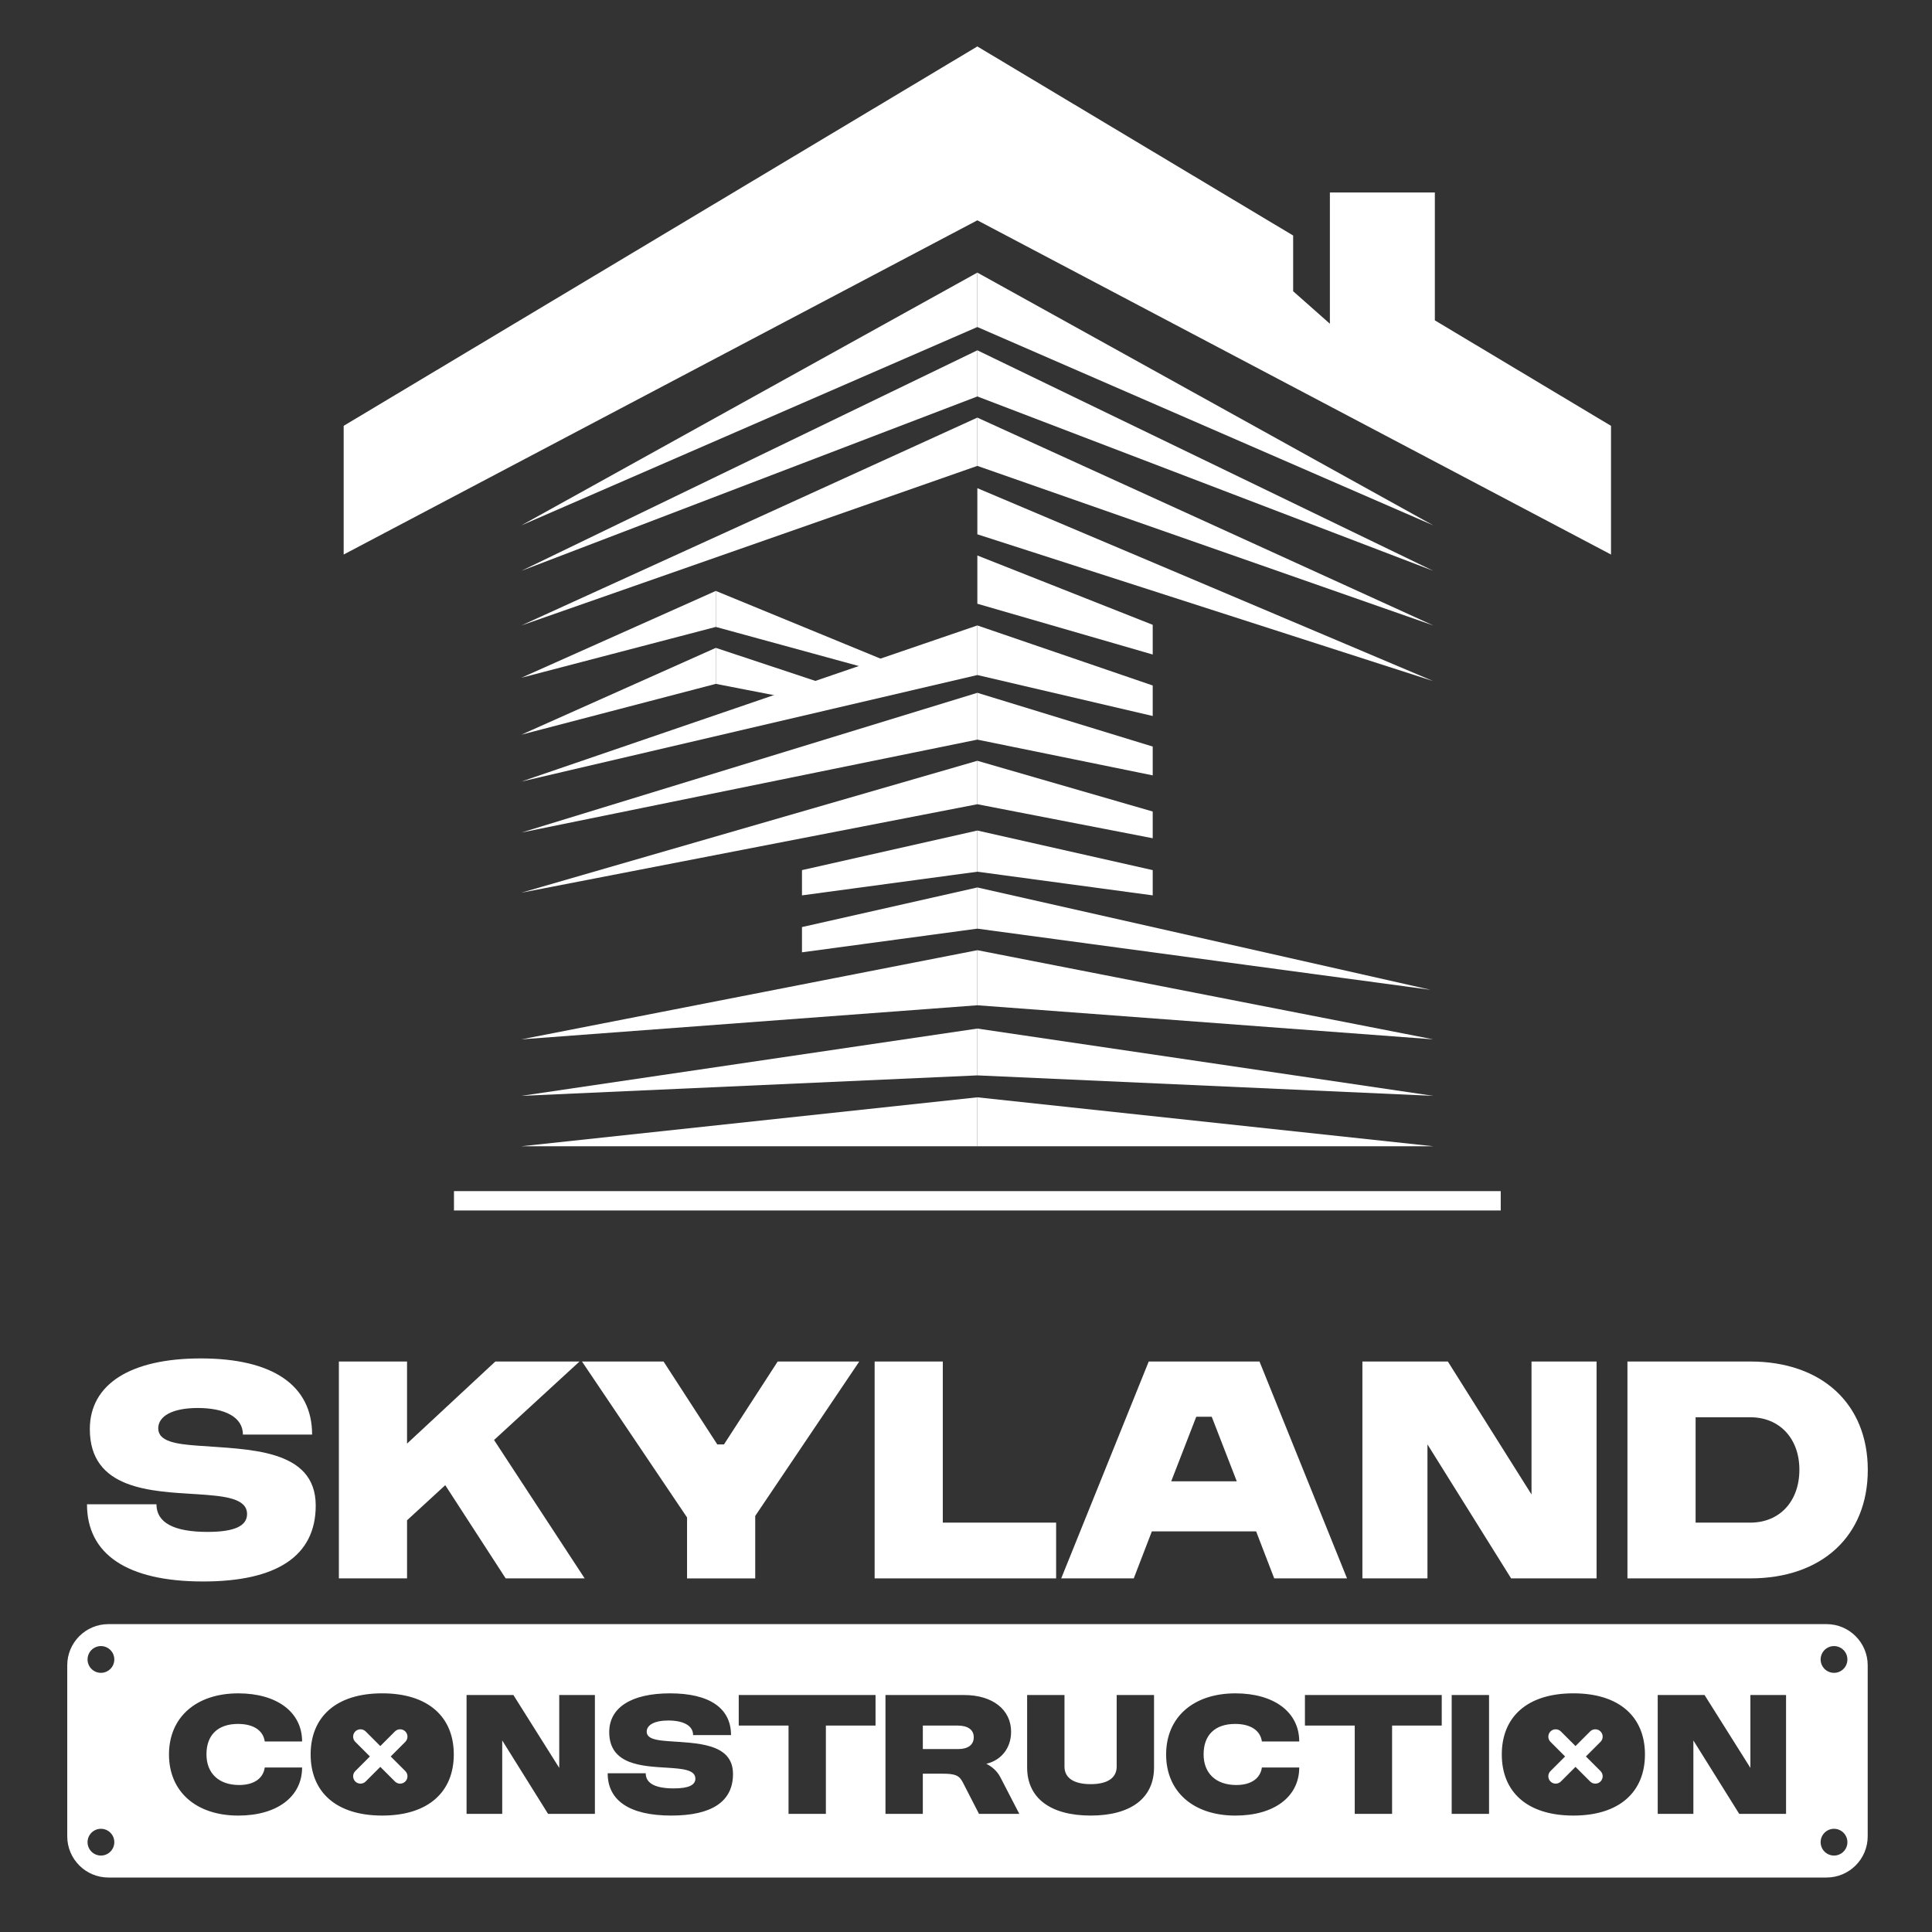
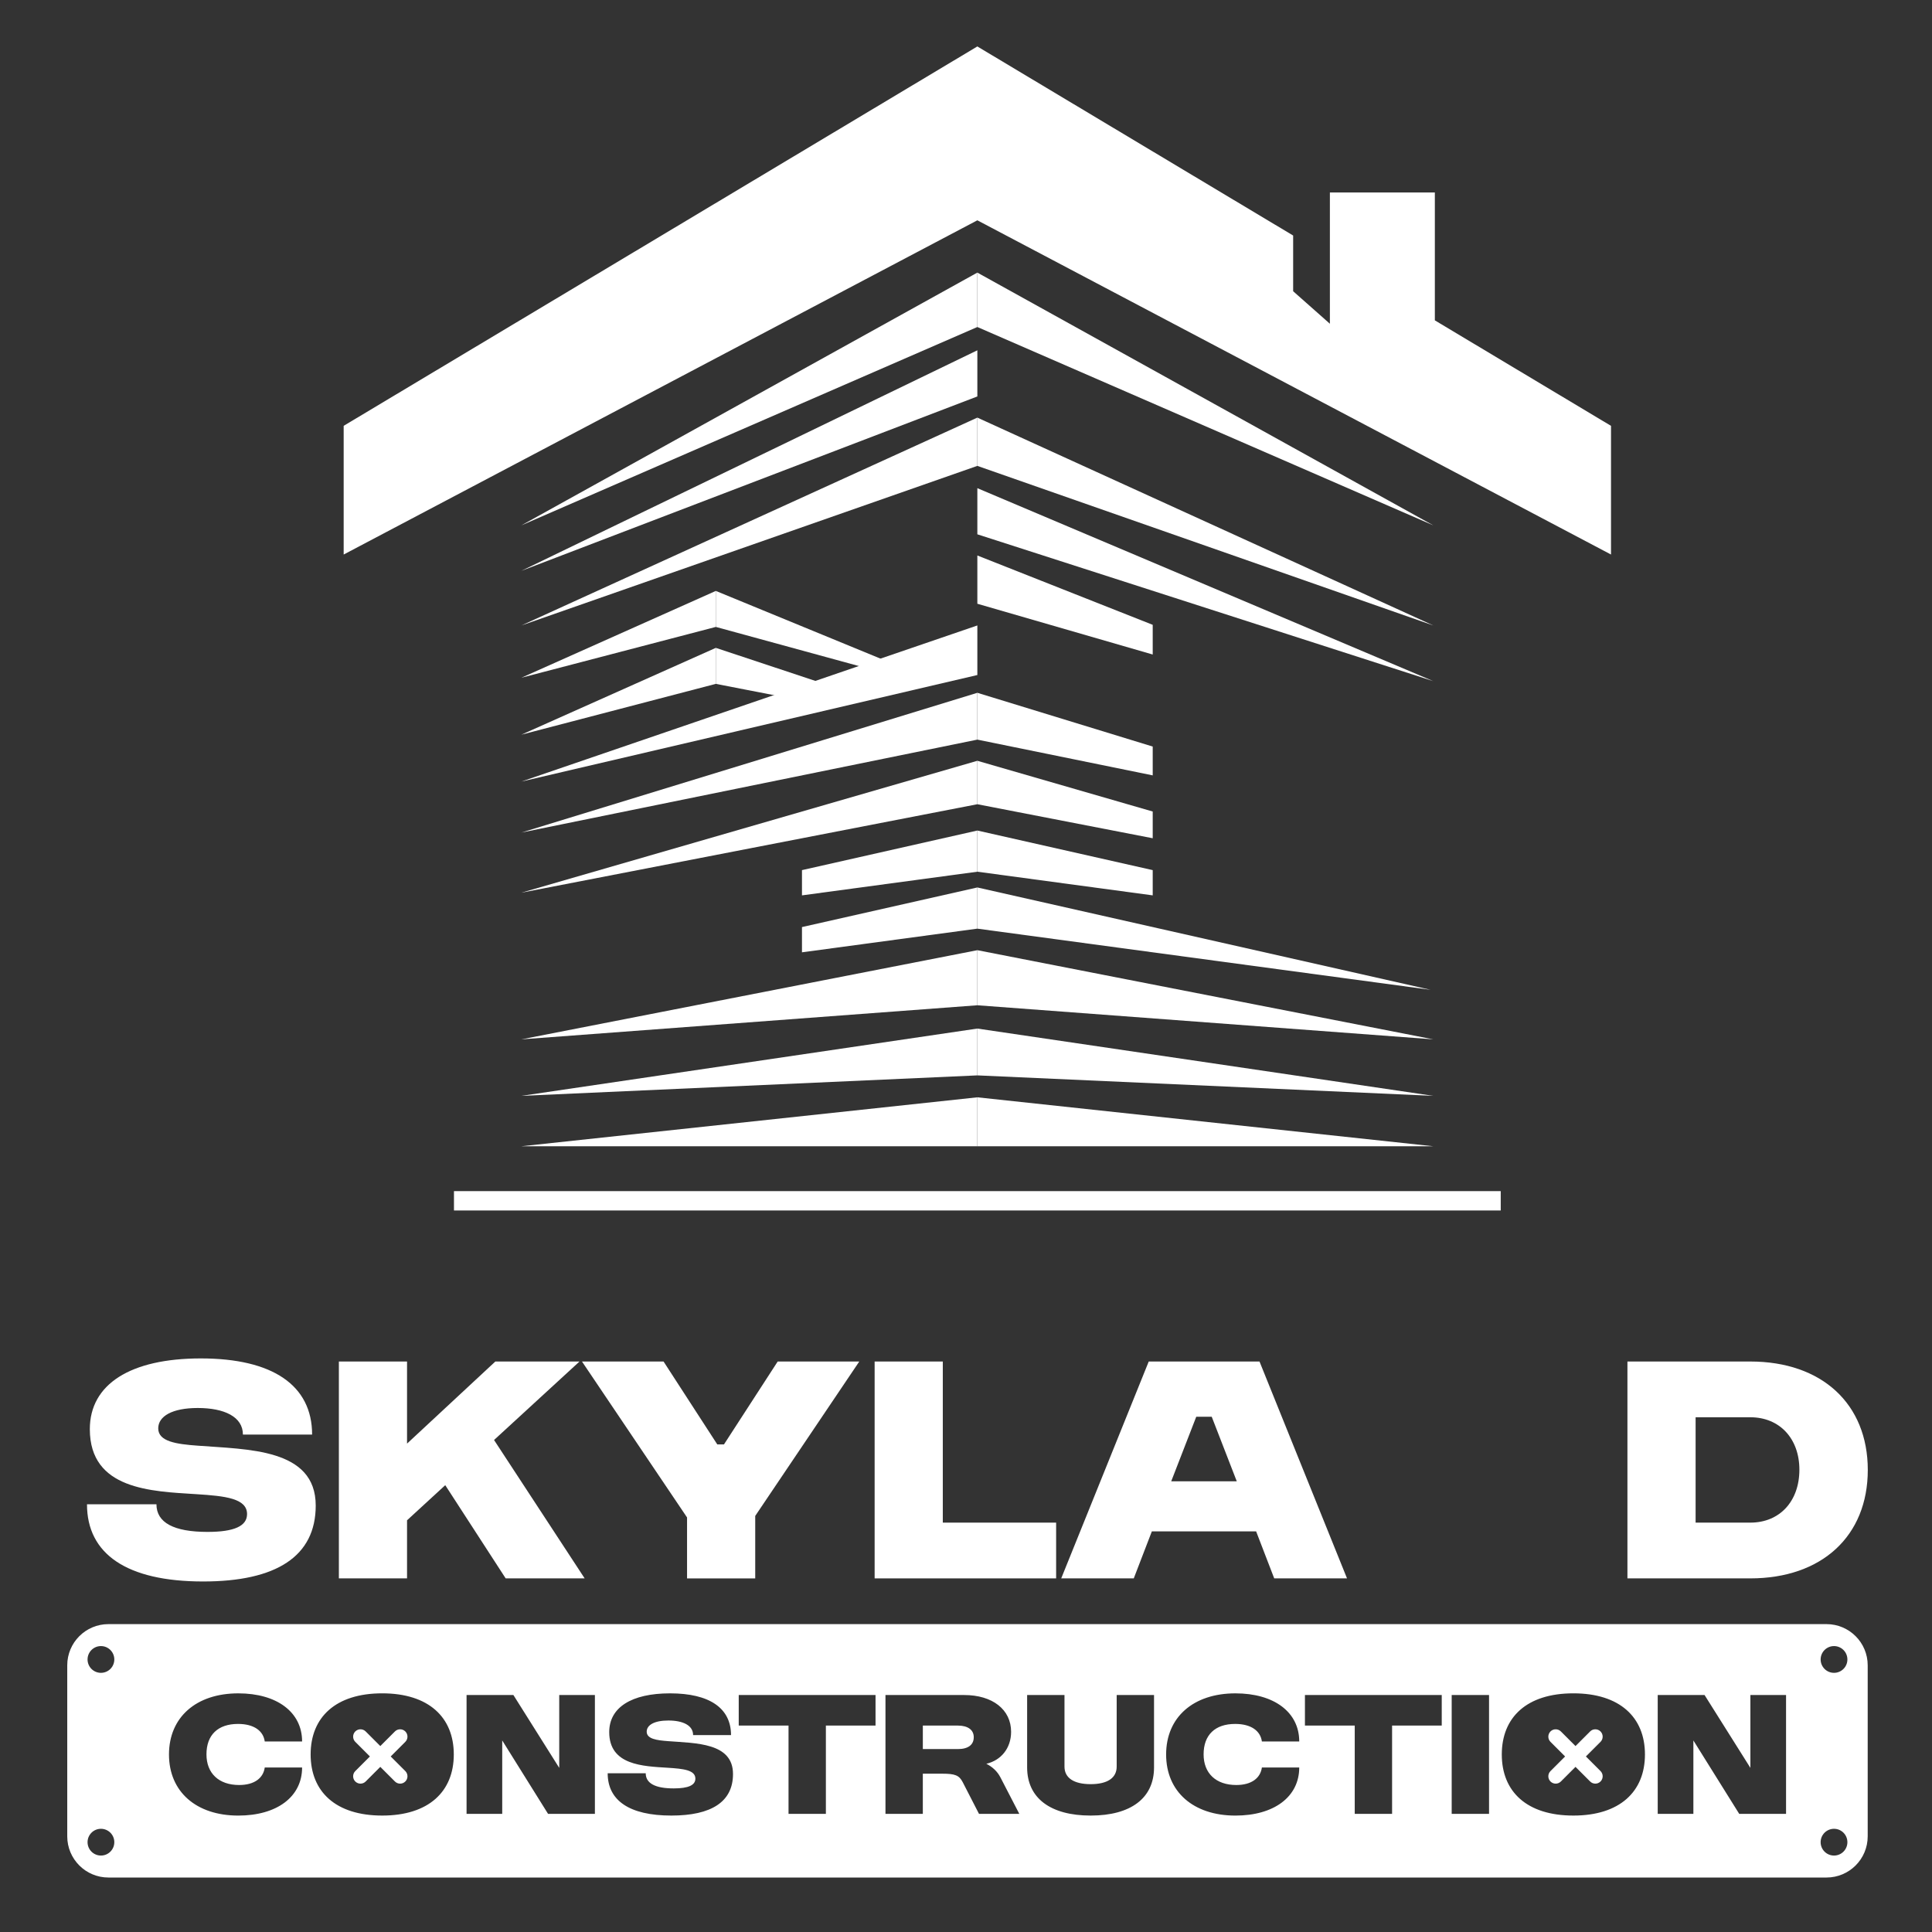
<svg xmlns="http://www.w3.org/2000/svg" version="1.1" id="Capa_1" x="0px" y="0px" viewBox="0 0 1200 1200" style="enable-background:new 0 0 1200 1200;" xml:space="preserve">
  <rect x="0" y="0" width="1200" height="1200" fill="#333333" stroke="none" />
  <style type="text/css">
	.st0{fill:#FFFFFF;}
</style>
  <g>
    <g>
      <g>
        <polygon class="st0" points="557.26,413.35 444.61,367.03 444.61,389.39 547.71,417.59    " />
        <polygon class="st0" points="523.18,428.48 444.61,402.4 444.61,424.76 505.09,436.51    " />
      </g>
      <polygon class="st0" points="1000.63,264.5 891.21,198.98 891.21,119.54 826.02,119.54 826.02,201.09 803.2,180.89 803.2,146.29     607.05,28.85 607.05,28.84 607.05,28.84 607.04,28.84 607.04,28.85 213.46,264.49 213.46,344.43 607.05,136.84 1000.63,344.43       " />
      <rect x="281.97" y="739.83" class="st0" width="650.16" height="12.02" />
      <g>
        <polygon class="st0" points="607.05,169.32 890.26,326.31 607.05,203.11    " />
-         <polygon class="st0" points="890.26,354.56 607.05,217.58 607.05,246.24    " />
        <polygon class="st0" points="890.26,388.49 607.05,259.39 607.05,289.37    " />
        <polygon class="st0" points="890.26,423.07 607.05,303.21 607.05,331.87    " />
        <polygon class="st0" points="607.05,590.18 890.26,645.56 607.05,624.39    " />
        <polygon class="st0" points="890.26,680.66 607.05,638.86 607.05,667.94    " />
        <polygon class="st0" points="890.26,711.96 607.05,681.56 607.05,711.96    " />
        <polygon class="st0" points="888.57,614.79 607.05,551.22 607.05,576.8    " />
        <polygon class="st0" points="715.97,388.09 607.05,345.02 607.05,375 715.97,406.53    " />
-         <polygon class="st0" points="715.97,425.77 607.05,388.48 607.05,419.27 715.97,444.72    " />
        <polygon class="st0" points="715.97,463.7 607.05,430.31 607.05,459.39 715.97,481.6    " />
        <polygon class="st0" points="715.97,504.05 607.05,472.54 607.05,499.52 715.97,520.65    " />
        <polygon class="st0" points="715.97,540.45 607.05,515.86 607.05,541.43 715.97,556.13    " />
      </g>
      <g>
        <polygon class="st0" points="607.05,169.32 323.83,326.31 607.05,203.11    " />
        <polygon class="st0" points="323.83,354.56 607.05,217.58 607.05,246.24    " />
        <polygon class="st0" points="323.83,388.49 607.05,259.39 607.05,289.37    " />
        <polygon class="st0" points="607.05,388.48 323.83,485.44 607.05,419.27    " />
        <polygon class="st0" points="323.83,517.12 607.05,430.31 607.05,459.39    " />
        <polygon class="st0" points="323.83,554.47 607.05,472.54 607.05,499.52    " />
        <g>
          <g>
            <polygon class="st0" points="607.05,590.18 323.83,645.56 607.05,624.39      " />
            <polygon class="st0" points="323.83,680.66 607.05,638.86 607.05,667.94      " />
            <polygon class="st0" points="323.83,711.96 607.05,681.56 607.05,711.96      " />
          </g>
        </g>
        <polygon class="st0" points="323.83,420.96 444.61,367.03 444.61,389.39    " />
        <polygon class="st0" points="323.83,456.32 444.61,402.4 444.61,424.76    " />
        <polygon class="st0" points="498.12,556.13 607.04,541.43 607.04,515.86 498.12,540.45    " />
        <polygon class="st0" points="498.12,591.5 607.04,576.8 607.04,551.22 498.12,575.82    " />
      </g>
    </g>
    <g>
      <g>
        <path class="st0" d="M124.74,843.74c44.58,0,69.12,16.67,69.12,47.3h-42.98c0-11.06-11.55-16.51-28.06-16.51     c-15.88,0-24.54,5.13-24.54,12.66c0,8.18,11.23,9.78,24.54,10.74c30.95,2.41,73.28,1.61,73.28,37.2     c0,31.59-24.53,47.15-69.91,47.15c-47.63,0-72.16-17.16-72.16-47.95h43.14c0,11.39,10.74,17.16,31.74,17.16     c16.68,0,24.54-3.69,24.54-11.07c0-9.78-13.64-11.23-31.27-12.35c-28.07-1.76-66.39-2.72-66.39-40.41     C55.8,859.77,80.97,843.74,124.74,843.74z" />
        <path class="st0" d="M210.48,845.66h42.34v50.99l54.84-50.99h52.28l-53.08,48.75l56.28,85.95h-49.06l-37.53-57.89l-23.73,21.81     v36.08h-42.34V845.66z" />
        <path class="st0" d="M426.74,942.52l-65.26-96.85h50.67l33.36,51.47h4.17l33.35-51.47h50.67l-64.62,95.9v38.8h-42.34V942.52z" />
        <path class="st0" d="M543.25,845.66h42.34v100.07h70.39v34.63H543.25V845.66z" />
        <path class="st0" d="M713.5,845.66h68.8l54.36,134.7h-45.22l-11.23-29.18h-64.78l-11.23,29.18h-45.06L713.5,845.66z      M768.18,920.07l-15.55-40.09h-9.62l-15.55,40.09H768.18z" />
-         <path class="st0" d="M846.21,845.66h53.08l51.96,82.58v-82.58h40.41v134.7h-53.08l-51.96-83.23v83.23h-40.41V845.66z" />
        <path class="st0" d="M1010.83,845.66h76.33c44.42,0,72.96,26.3,72.96,67.35c0,41.05-28.54,67.35-72.96,67.35h-76.33V845.66z      M1087.16,945.73c18.29,0,30.47-13.31,30.47-32.88c0-19.24-12.18-32.56-30.47-32.56h-33.99v65.43H1087.16z" />
      </g>
      <g>
        <g>
          <path class="st0" d="M594.98,1071.79h-21.79v14.59h21.79c6.33,0,9.84-2.64,9.84-7.38      C604.82,1074.43,601.13,1071.79,594.98,1071.79z" />
          <path class="st0" d="M1134.48,1008.77H67.35c-14.13,0-25.58,11.45-25.58,25.58v106.23c0,14.13,11.45,25.58,25.58,25.58h1067.13      c14.13,0,25.58-11.45,25.58-25.58v-106.23C1160.06,1020.23,1148.61,1008.77,1134.48,1008.77z M62.69,1152.52      c-4.59,0-8.31-3.72-8.31-8.31s3.72-8.31,8.31-8.31c4.59,0,8.31,3.72,8.31,8.31S67.28,1152.52,62.69,1152.52z M62.69,1039.03      c-4.59,0-8.31-3.72-8.31-8.31c0-4.59,3.72-8.31,8.31-8.31c4.59,0,8.31,3.72,8.31,8.31C71,1035.31,67.28,1039.03,62.69,1039.03z       M148.54,1108.7c9.58,0,15.02-4.39,15.9-10.89h23.2c0,18.28-15.72,29.88-39.63,29.88c-26.18,0-43.05-14.85-43.05-37.96      c0-23.11,16.87-37.96,43.05-37.96c23.9,0,39.63,11.6,39.63,29.88h-23.2c-0.88-6.5-6.59-10.89-16.61-10.89      c-12.47,0-19.59,6.85-19.59,18.89C128.24,1101.4,135.88,1108.7,148.54,1108.7z M237.4,1127.68c-28.91,0-44.46-14.85-44.46-37.96      c0-23.11,15.55-37.96,44.46-37.96c28.82,0,44.46,14.85,44.46,37.96C281.86,1112.83,266.22,1127.68,237.4,1127.68z       M369.5,1126.62h-29.09l-28.47-45.6v45.6h-22.15v-73.81h29.09l28.47,45.25v-45.25h22.15V1126.62z M416.98,1127.68      c-26.1,0-39.54-9.4-39.54-26.27h23.63c0,6.24,5.89,9.4,17.4,9.4c9.14,0,13.44-2.02,13.44-6.06c0-5.36-7.47-6.15-17.13-6.76      c-15.38-0.97-36.38-1.49-36.38-22.15c0-15.29,13.79-24.07,37.78-24.07c24.43,0,37.87,9.14,37.87,25.92h-23.55      c0-6.06-6.33-9.05-15.38-9.05c-8.7,0-13.44,2.81-13.44,6.94c0,4.48,6.15,5.36,13.44,5.89c16.96,1.32,40.16,0.88,40.16,20.38      C455.3,1119.15,441.85,1127.68,416.98,1127.68z M543.81,1071.79h-30.84v54.83h-23.2v-54.83h-30.93v-18.98h84.97V1071.79z       M608.07,1126.62l-10.11-19.68c-2.2-4.22-4.66-5.27-12.65-5.27h-12.13v24.95h-23.2v-73.81h48.86c17.66,0,29.17,9.05,29.17,22.84      c0,10.2-6.24,17.75-15.38,19.86c3.78,1.93,6.77,4.66,8.7,8.35l11.78,22.76H608.07z M716.79,1097.8      c0,18.98-14.32,29.88-39.36,29.88s-39.46-10.9-39.46-29.88v-44.99h23.2v44.46c0,7.03,5.8,10.9,16.26,10.9      c10.45,0,16.16-3.87,16.16-10.9v-44.46h23.2V1097.8z M767.88,1108.7c9.58,0,15.02-4.39,15.9-10.89h23.2      c0,18.28-15.73,29.88-39.63,29.88c-26.18,0-43.05-14.85-43.05-37.96c0-23.11,16.87-37.96,43.05-37.96      c23.9,0,39.63,11.6,39.63,29.88h-23.2c-0.88-6.5-6.59-10.89-16.61-10.89c-12.47,0-19.59,6.85-19.59,18.89      C747.58,1101.4,755.22,1108.7,767.88,1108.7z M895.49,1071.79h-30.84v54.83h-23.2v-54.83h-30.93v-18.98h84.97V1071.79z       M924.87,1126.62h-23.2v-73.81h23.2V1126.62z M977.25,1127.68c-28.91,0-44.46-14.85-44.46-37.96      c0-23.11,15.55-37.96,44.46-37.96c28.82,0,44.46,14.85,44.46,37.96C1021.71,1112.83,1006.07,1127.68,977.25,1127.68z       M1109.35,1126.62h-29.09l-28.47-45.6v45.6h-22.15v-73.81h29.09l28.47,45.25v-45.25h22.15V1126.62z M1139.14,1152.52      c-4.59,0-8.31-3.72-8.31-8.31s3.72-8.31,8.31-8.31c4.59,0,8.31,3.72,8.31,8.31S1143.73,1152.52,1139.14,1152.52z       M1139.14,1039.03c-4.59,0-8.31-3.72-8.31-8.31c0-4.59,3.72-8.31,8.31-8.31c4.59,0,8.31,3.72,8.31,8.31      C1147.45,1035.31,1143.73,1039.03,1139.14,1039.03z" />
        </g>
        <path class="st0" d="M242.67,1090.97l9.08-9.08c1.78-1.78,1.78-4.68,0-6.46s-4.68-1.78-6.46,0l-9.08,9.08l-9.08-9.08     c-1.78-1.78-4.68-1.78-6.46,0c-1.78,1.78-1.78,4.68,0,6.46l9.08,9.08l-9.08,9.08c-1.78,1.78-1.78,4.68,0,6.46     c0.89,0.89,2.06,1.34,3.23,1.34c1.17,0,2.34-0.45,3.23-1.34l9.08-9.08l9.08,9.08c0.89,0.89,2.06,1.34,3.23,1.34     c1.17,0,2.34-0.45,3.23-1.34c1.78-1.78,1.78-4.68,0-6.46L242.67,1090.97z" />
        <path class="st0" d="M985.03,1090.97l9.08-9.08c1.78-1.78,1.78-4.68,0-6.46c-1.78-1.78-4.68-1.78-6.46,0l-9.08,9.08l-9.08-9.08     c-1.78-1.78-4.68-1.78-6.46,0c-1.78,1.78-1.78,4.68,0,6.46l9.08,9.08l-9.08,9.08c-1.78,1.78-1.78,4.68,0,6.46     c0.89,0.89,2.06,1.34,3.23,1.34c1.17,0,2.34-0.45,3.23-1.34l9.08-9.08l9.08,9.08c0.89,0.89,2.06,1.34,3.23,1.34     s2.34-0.45,3.23-1.34c1.78-1.78,1.78-4.68,0-6.46L985.03,1090.97z" />
      </g>
    </g>
  </g>
</svg>